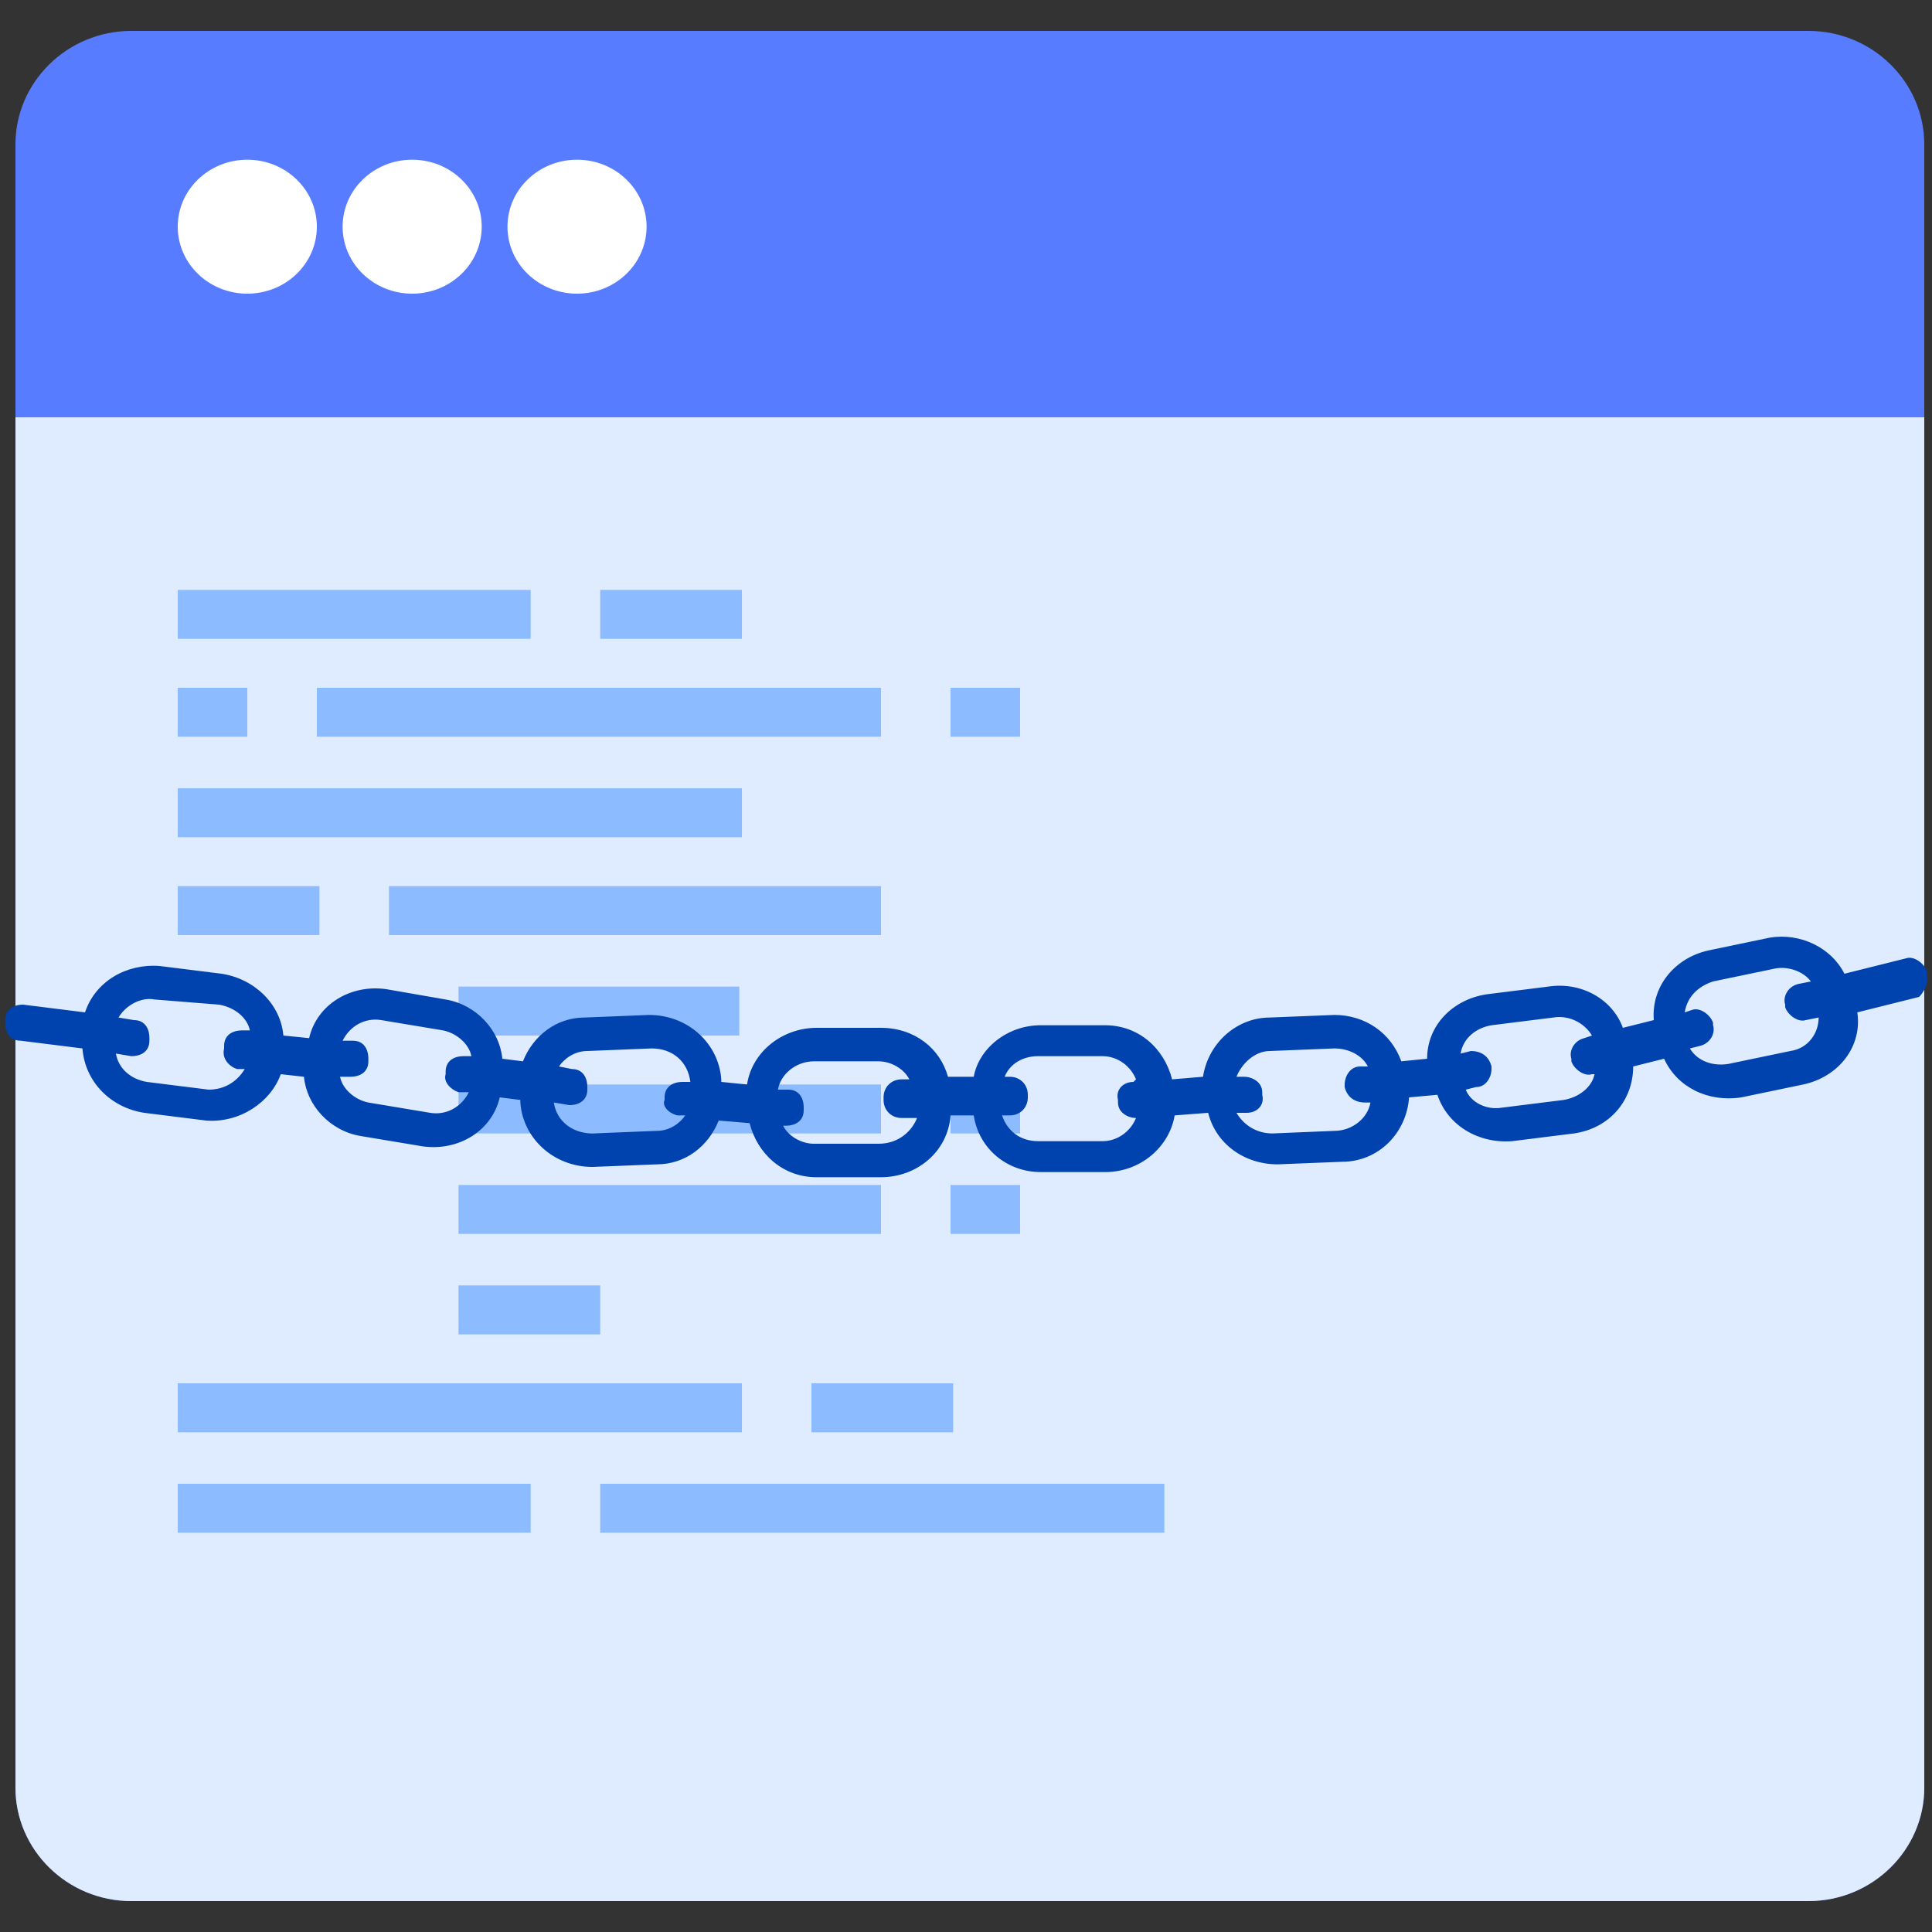
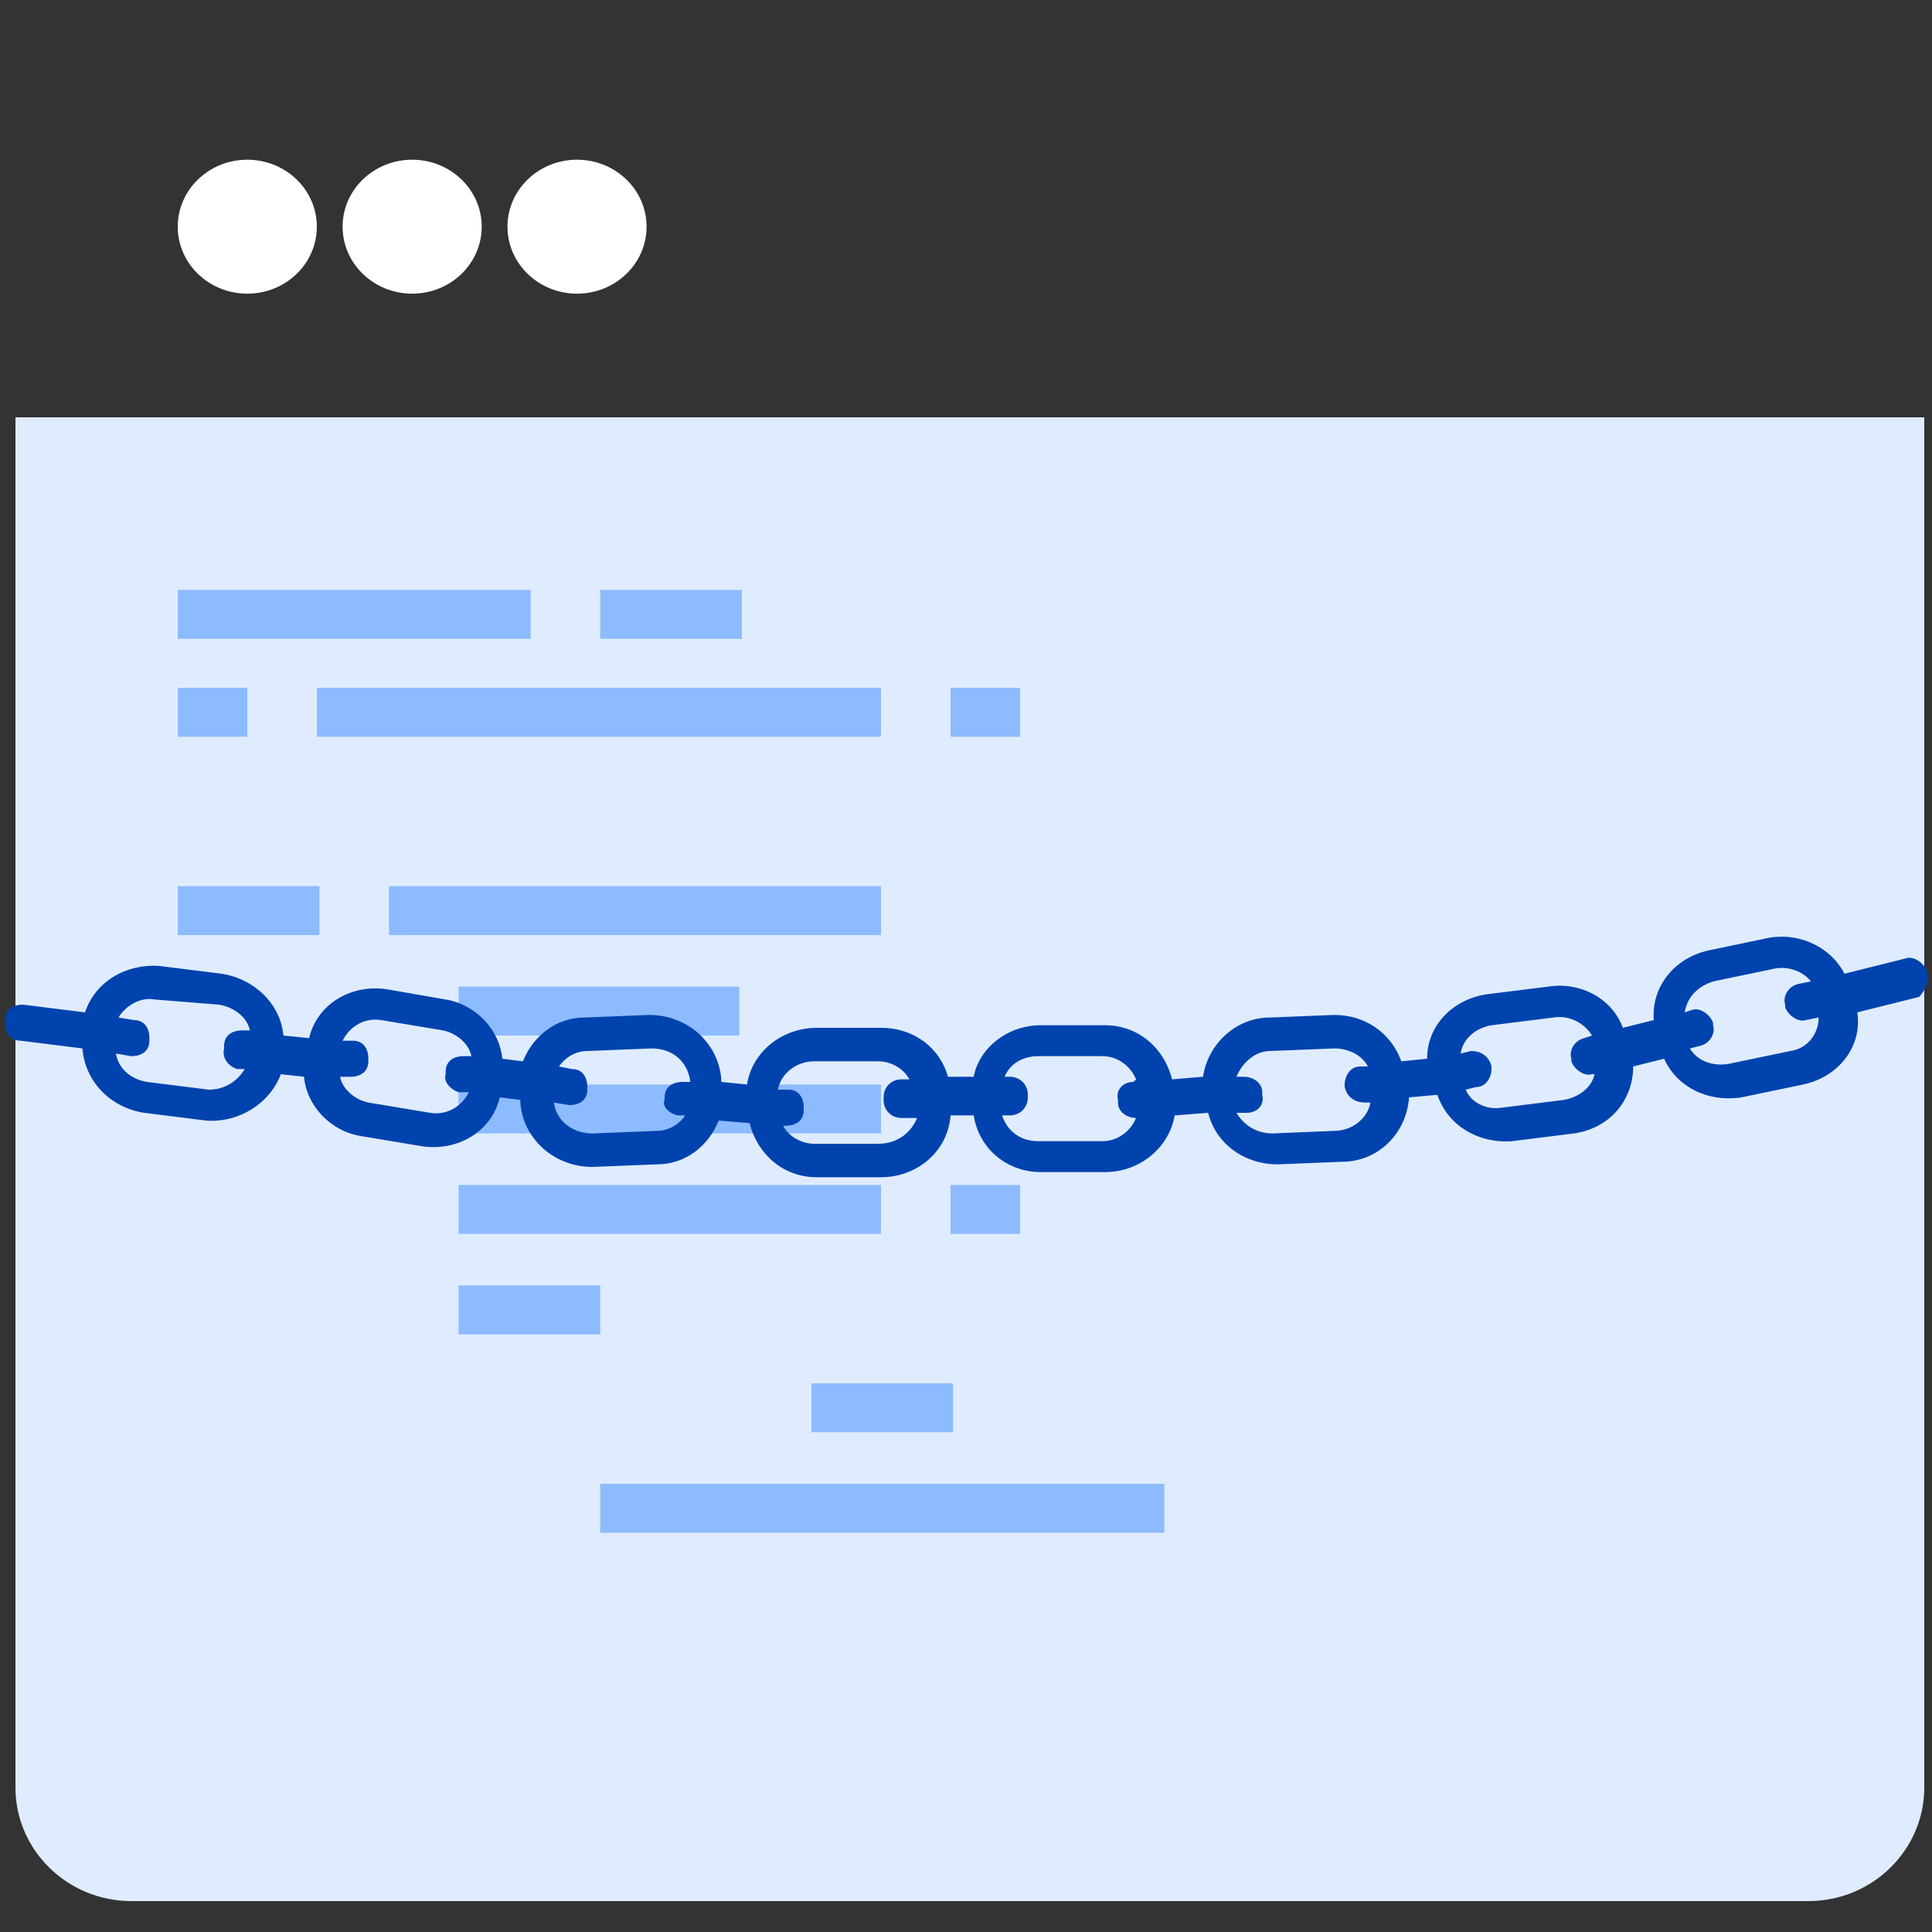
<svg xmlns="http://www.w3.org/2000/svg" id="Layer_1" x="0px" y="0px" viewBox="0 0 75 75" style="enable-background:new 0 0 75 75;" xml:space="preserve">
  <rect x="0" y="0" width="75" height="75" fill="#333333" stroke="none" />
  <style type="text/css">
	.st0{fill:#99C7FF;}
	.st1{fill:#FFFFFF;}
	.st2{fill:#DFECFF;}
	.st3{fill:#587CFF;}
	.st4{fill:#6FFFE9;}
	.st5{fill:#9CC2F8;}
	.st6{fill:none;stroke:#3662DD;stroke-width:2;stroke-miterlimit:10;}
	.st7{fill:#8DBBFF;}
	.st8{fill:none;stroke:#587CFF;stroke-width:2;stroke-miterlimit:10;}
	.st9{clip-path:url(#SVGID_2_);}
	.st10{fill:#565F73;}
	.st11{fill:none;stroke:#324044;stroke-width:2;stroke-miterlimit:10;}
	.st12{fill:#33A1C9;}
	.st13{fill:none;stroke:#587CFF;stroke-width:4;stroke-miterlimit:10;}
	.st14{fill:#A8CBFF;}
	
		.st15{fill:none;stroke:#FFFFFF;stroke-width:3;stroke-linecap:round;stroke-linejoin:round;stroke-miterlimit:10;stroke-dasharray:2,5;}
	.st16{fill:none;stroke:#0043AE;stroke-width:3;stroke-miterlimit:10;}
	.st17{fill:none;stroke:#FFFFFF;stroke-width:2;stroke-linecap:round;stroke-linejoin:round;stroke-miterlimit:10;}
	.st18{fill:none;stroke:#587CFF;stroke-width:3;stroke-miterlimit:10;}
	.st19{fill:#DBEAFC;}
	.st20{fill:#DBDBDB;}
	.st21{fill:none;stroke:#FFFFFF;stroke-width:0.5;stroke-miterlimit:10;}
	.st22{fill:#3662DD;}
	.st23{fill:none;}
	.st24{fill:#0043AE;}
	.st25{fill:none;stroke:#DFECFF;stroke-width:2;stroke-linecap:round;stroke-linejoin:round;}
	.st26{fill:none;stroke:#FFFFFF;stroke-width:2;stroke-miterlimit:10;}
	
		.st27{fill:none;stroke:#FFFFFF;stroke-width:2;stroke-linecap:round;stroke-linejoin:round;stroke-miterlimit:10;stroke-dasharray:2,5;}
	.st28{opacity:0.9;fill:#FFFFFF;}
	.st29{fill:#EDEDED;}
	.st30{fill:none;stroke:#587CFF;stroke-width:3;stroke-linecap:round;stroke-linejoin:round;}
	.st31{fill:none;stroke:#587CFF;stroke-width:3;stroke-linecap:round;stroke-linejoin:round;stroke-dasharray:1.005,5.026;}
	.st32{fill:#ECEEF4;}
	.st33{fill:none;stroke:#587CFF;stroke-width:2;stroke-linecap:round;stroke-linejoin:round;}
	.st34{fill:none;stroke:#587CFF;stroke-width:2;stroke-linecap:round;stroke-linejoin:round;stroke-dasharray:0.977,3.906;}
	.st35{fill:none;stroke:#8DBBFF;stroke-width:2;stroke-miterlimit:10;}
	
		.st36{fill:none;stroke:#8DBBFF;stroke-width:2;stroke-linecap:round;stroke-linejoin:round;stroke-miterlimit:10;stroke-dasharray:2,5;}
	.st37{fill:#F4F4F4;}
	.st38{fill:#DFECFF;stroke:#0043AE;stroke-width:2;stroke-miterlimit:10;}
	.st39{clip-path:url(#SVGID_4_);}
	.st40{fill:#F4F4F4;stroke:#0043AE;stroke-width:2;stroke-linecap:round;stroke-linejoin:round;stroke-miterlimit:10;}
</style>
  <g>
    <g>
      <g>
        <g>
          <g>
-             <path class="st3" d="M10.6,1.2H5.1c-2.5,0-4.5,2-4.5,4.4v63.8c0,2.4,2,4.4,4.5,4.4h65.1c2.5,0,4.5-2,4.5-4.4V5.6       c0-2.4-2-4.4-4.5-4.4h-5.5" />
-           </g>
+             </g>
        </g>
        <path class="st2" d="M0.6,69.4c0,2.4,2,4.4,4.5,4.4h65.1c2.5,0,4.5-2,4.5-4.4V16.2H0.6V69.4z" />
        <g>
          <ellipse class="st1" cx="9.6" cy="8.8" rx="2.7" ry="2.6" />
        </g>
        <g>
          <ellipse class="st1" cx="16" cy="8.8" rx="2.7" ry="2.6" />
        </g>
        <g>
          <ellipse class="st1" cx="22.4" cy="8.8" rx="2.7" ry="2.6" />
        </g>
      </g>
      <g>
        <rect x="6.9" y="22.9" class="st7" width="13.7" height="1.9" />
        <rect x="23.3" y="22.9" class="st7" width="5.5" height="1.9" />
        <rect x="6.9" y="26.7" class="st7" width="2.7" height="1.9" />
        <rect x="12.3" y="26.7" class="st7" width="21.9" height="1.9" />
        <rect x="36.9" y="26.7" class="st7" width="2.7" height="1.9" />
-         <rect x="6.9" y="30.6" class="st7" width="21.9" height="1.9" />
        <rect x="6.9" y="34.4" class="st7" width="5.5" height="1.9" />
        <rect x="15.1" y="34.4" class="st7" width="19.1" height="1.9" />
        <rect x="17.8" y="38.3" class="st7" width="10.9" height="1.9" />
        <rect x="17.8" y="42.1" class="st7" width="16.4" height="1.9" />
-         <rect x="36.9" y="42.1" class="st7" width="2.7" height="1.9" />
        <rect x="17.8" y="46" class="st7" width="16.4" height="1.9" />
        <rect x="36.9" y="46" class="st7" width="2.7" height="1.9" />
        <rect x="17.8" y="49.9" class="st7" width="5.5" height="1.9" />
-         <rect x="6.9" y="53.7" class="st7" width="21.9" height="1.9" />
        <rect x="31.5" y="53.7" class="st7" width="5.5" height="1.9" />
-         <rect x="6.9" y="57.6" class="st7" width="13.7" height="1.9" />
        <rect x="23.3" y="57.6" class="st7" width="21.9" height="1.9" />
      </g>
    </g>
    <path class="st24" d="M74.8,37.8l0-0.1c-0.1-0.3-0.5-0.6-0.8-0.5l-2.4,0.6c-0.5-1-1.7-1.6-2.9-1.4l-2.4,0.5   c-1.3,0.3-2.2,1.4-2.1,2.7L63,39.9c-0.4-1.1-1.6-1.8-2.9-1.6l-2.4,0.3c-1.3,0.2-2.3,1.2-2.3,2.5l-1,0.1c-0.4-1.1-1.4-1.8-2.6-1.8   l-2.5,0.1c-1.3,0-2.4,1-2.6,2.3l-1.2,0.1c-0.3-1.2-1.3-2.1-2.6-2.1l-2.5,0c-1.3,0-2.4,0.9-2.6,2h-1c-0.3-1.1-1.3-1.9-2.6-1.9   l-2.5,0c-1.3,0-2.5,0.9-2.7,2.2l-1-0.1l0-0.1c-0.1-1.4-1.3-2.5-2.8-2.5l-2.5,0.1c-1.1,0-2,0.7-2.4,1.7l-0.8-0.1   c-0.1-1.1-1-2.1-2.2-2.3L15,38.4c-1.4-0.2-2.7,0.6-3,1.9L11,40.2C10.9,39,9.9,38,8.6,37.8l-2.4-0.3c-1.3-0.1-2.5,0.6-2.9,1.8   l-2.4-0.3c-0.4,0-0.7,0.2-0.7,0.6l0,0.1c0,0.4,0.2,0.7,0.6,0.7l2.4,0.3c0.1,1.3,1.1,2.3,2.4,2.5L8,43.5c1.3,0.1,2.5-0.7,2.9-1.8   l0.9,0.1c0.1,1.1,1,2.1,2.2,2.3l2.4,0.4c1.4,0.2,2.7-0.6,3-1.9l0.8,0.1l0,0.1c0.1,1.4,1.3,2.5,2.8,2.5l2.5-0.1c1.1,0,2-0.7,2.4-1.7   l1.2,0.1c0.3,1.2,1.3,2.1,2.6,2.1l2.5,0c1.4,0,2.6-1,2.7-2.4h0.9c0.2,1.3,1.3,2.2,2.6,2.2l2.5,0c1.4,0,2.5-1,2.7-2.2l1.3-0.1   c0.3,1.2,1.4,2,2.7,2l2.5-0.1c1.4,0,2.5-1.1,2.6-2.5l1.1-0.1c0.4,1.2,1.6,1.9,2.9,1.8l2.4-0.3c1.4-0.2,2.3-1.3,2.3-2.6l1.2-0.3   c0.5,1.1,1.7,1.7,3,1.5l2.4-0.5c1.4-0.3,2.3-1.5,2.1-2.8l2.4-0.6C74.7,38.5,74.9,38.1,74.8,37.8z M9.2,41.5l0.3,0   c-0.3,0.5-0.8,0.8-1.4,0.8L5.7,42c-0.6-0.1-1.1-0.5-1.2-1.1L5.1,41c0.4,0,0.7-0.2,0.7-0.6l0-0.1c0-0.4-0.2-0.7-0.6-0.7l-0.6-0.1   C4.9,39,5.5,38.7,6,38.8L8.5,39c0.6,0.1,1.1,0.5,1.2,1l-0.3,0c-0.4,0-0.7,0.2-0.7,0.6l0,0.1C8.6,41.1,8.9,41.4,9.2,41.5z    M17.8,42.4l0.4,0c-0.3,0.6-0.9,0.9-1.5,0.8l-2.4-0.4c-0.5-0.1-1-0.5-1.1-1l0.4,0c0.4,0,0.7-0.2,0.7-0.6l0-0.1   c0-0.4-0.2-0.7-0.6-0.7l-0.4,0c0.3-0.6,0.9-0.9,1.5-0.8l2.4,0.4c0.5,0.1,1,0.5,1.1,1l-0.3,0c-0.4,0-0.7,0.2-0.7,0.6l0,0.1   C17.2,42,17.5,42.3,17.8,42.4z M26.3,43.3l0.3,0c-0.2,0.3-0.6,0.6-1.1,0.6L23,44c-0.8,0-1.4-0.5-1.5-1.2l0.6,0.1   c0.4,0,0.7-0.2,0.7-0.6l0-0.1c0-0.4-0.2-0.7-0.6-0.7l-0.5-0.1c0.2-0.3,0.6-0.6,1.1-0.6l2.5-0.1c0.8,0,1.4,0.5,1.5,1.3l-0.3,0   c-0.4,0-0.7,0.2-0.7,0.6l0,0.1C25.7,42.9,25.9,43.2,26.3,43.3z M34.1,44.4l-2.5,0c-0.5,0-1-0.3-1.2-0.7l0.1,0   c0.4,0,0.7-0.2,0.7-0.6l0-0.1c0-0.4-0.2-0.7-0.6-0.7l-0.4,0c0.1-0.6,0.7-1.1,1.4-1.1l2.5,0c0.5,0,1,0.3,1.2,0.7H35   c-0.4,0-0.7,0.3-0.7,0.7v0.1c0,0.4,0.3,0.7,0.7,0.7h0.6C35.4,43.9,34.9,44.4,34.1,44.4z M43.4,42.8c0,0.4,0.4,0.6,0.7,0.6l0,0   c-0.2,0.5-0.7,0.9-1.3,0.9l-2.5,0c-0.7,0-1.2-0.4-1.4-1h0.3c0.4,0,0.7-0.3,0.7-0.7v-0.1c0-0.4-0.3-0.7-0.7-0.7h-0.2   c0.2-0.5,0.7-0.8,1.3-0.8l2.5,0c0.6,0,1.1,0.4,1.3,0.9L44,42c-0.4,0-0.7,0.3-0.6,0.7L43.4,42.8z M51.8,43.9L49.4,44   c-0.6,0-1.1-0.3-1.4-0.8l0.4,0c0.4,0,0.7-0.3,0.6-0.7l0-0.1c0-0.4-0.4-0.6-0.7-0.6l-0.3,0c0.2-0.5,0.7-1,1.3-1l2.5-0.1   c0.6,0,1.1,0.3,1.3,0.7l-0.3,0c-0.4,0-0.6,0.4-0.6,0.7l0,0.1c0.1,0.4,0.4,0.6,0.8,0.6l0.2,0C53.1,43.4,52.5,43.9,51.8,43.9z    M60.7,42.7L58.3,43c-0.6,0.1-1.2-0.2-1.4-0.7l0.4-0.1c0.4,0,0.6-0.4,0.6-0.7l0-0.1c-0.1-0.4-0.4-0.6-0.8-0.6l-0.4,0.1   c0.1-0.6,0.6-1,1.2-1.1l2.4-0.3c0.6-0.1,1.2,0.2,1.5,0.7l-0.3,0.1c-0.4,0.1-0.6,0.5-0.5,0.8l0,0.1c0.1,0.3,0.5,0.6,0.8,0.5l0.1,0   C61.8,42.2,61.3,42.6,60.7,42.7z M69.5,40.8l-2.4,0.5c-0.6,0.1-1.2-0.1-1.5-0.6l0.4-0.1c0.4-0.1,0.6-0.5,0.5-0.8l0-0.1   c-0.1-0.3-0.5-0.6-0.8-0.5l-0.3,0.1c0.1-0.6,0.5-1,1.1-1.2l2.4-0.5c0.5-0.1,1.1,0.1,1.4,0.5l-0.5,0.1c-0.4,0.1-0.6,0.5-0.5,0.8   l0,0.1c0.1,0.3,0.5,0.6,0.8,0.5l0.5-0.1C70.6,40.1,70.2,40.7,69.5,40.8z" />
  </g>
</svg>